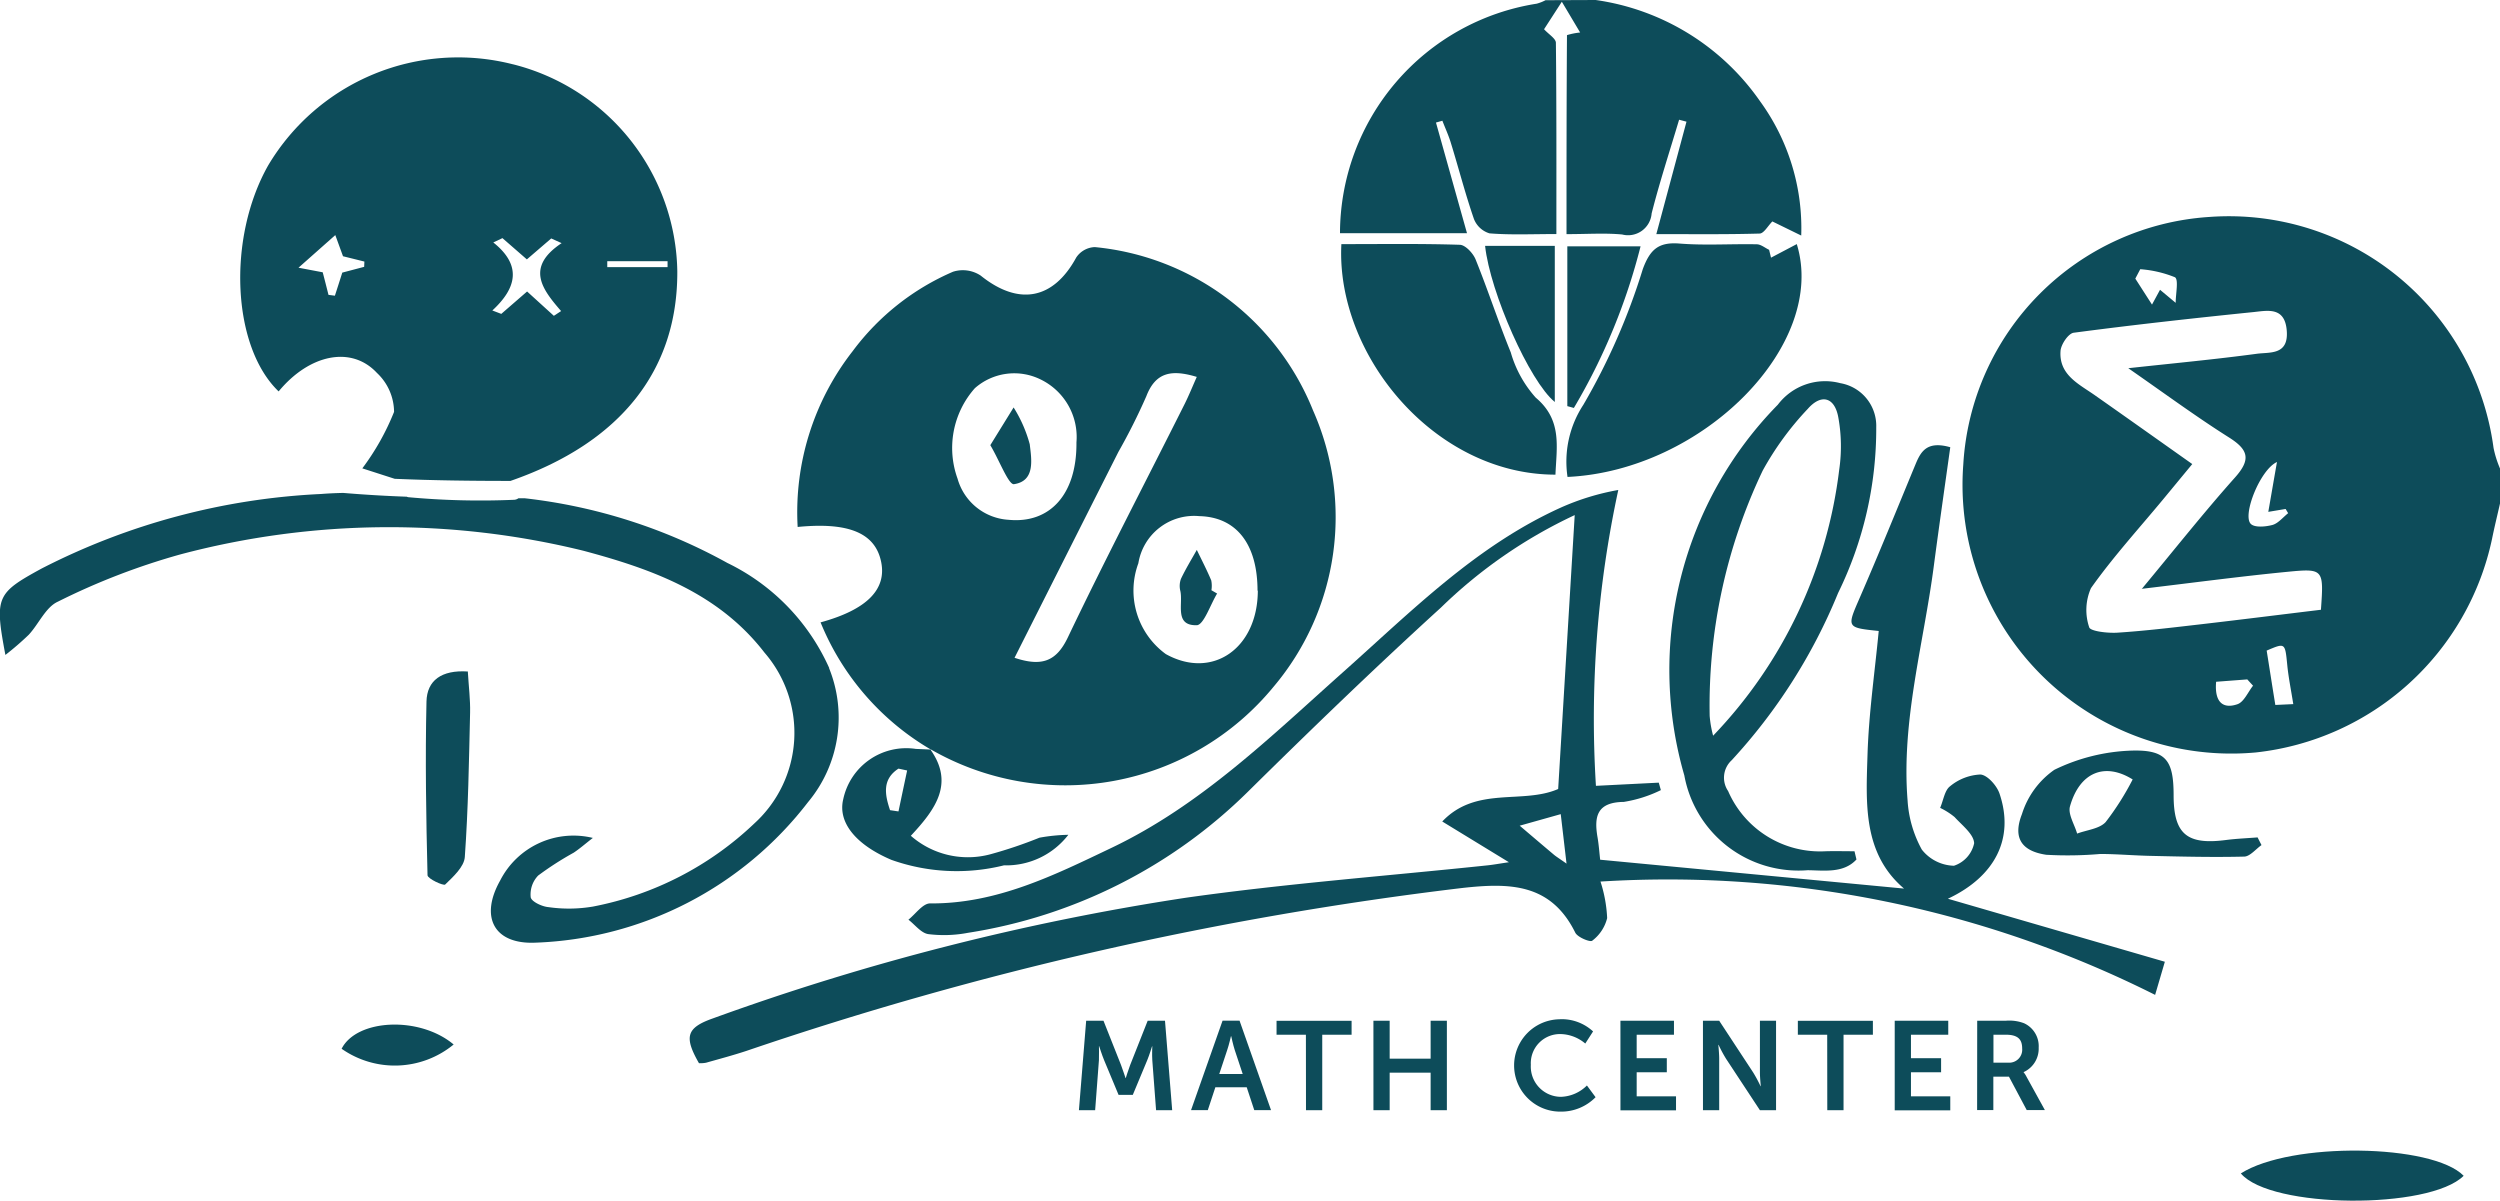
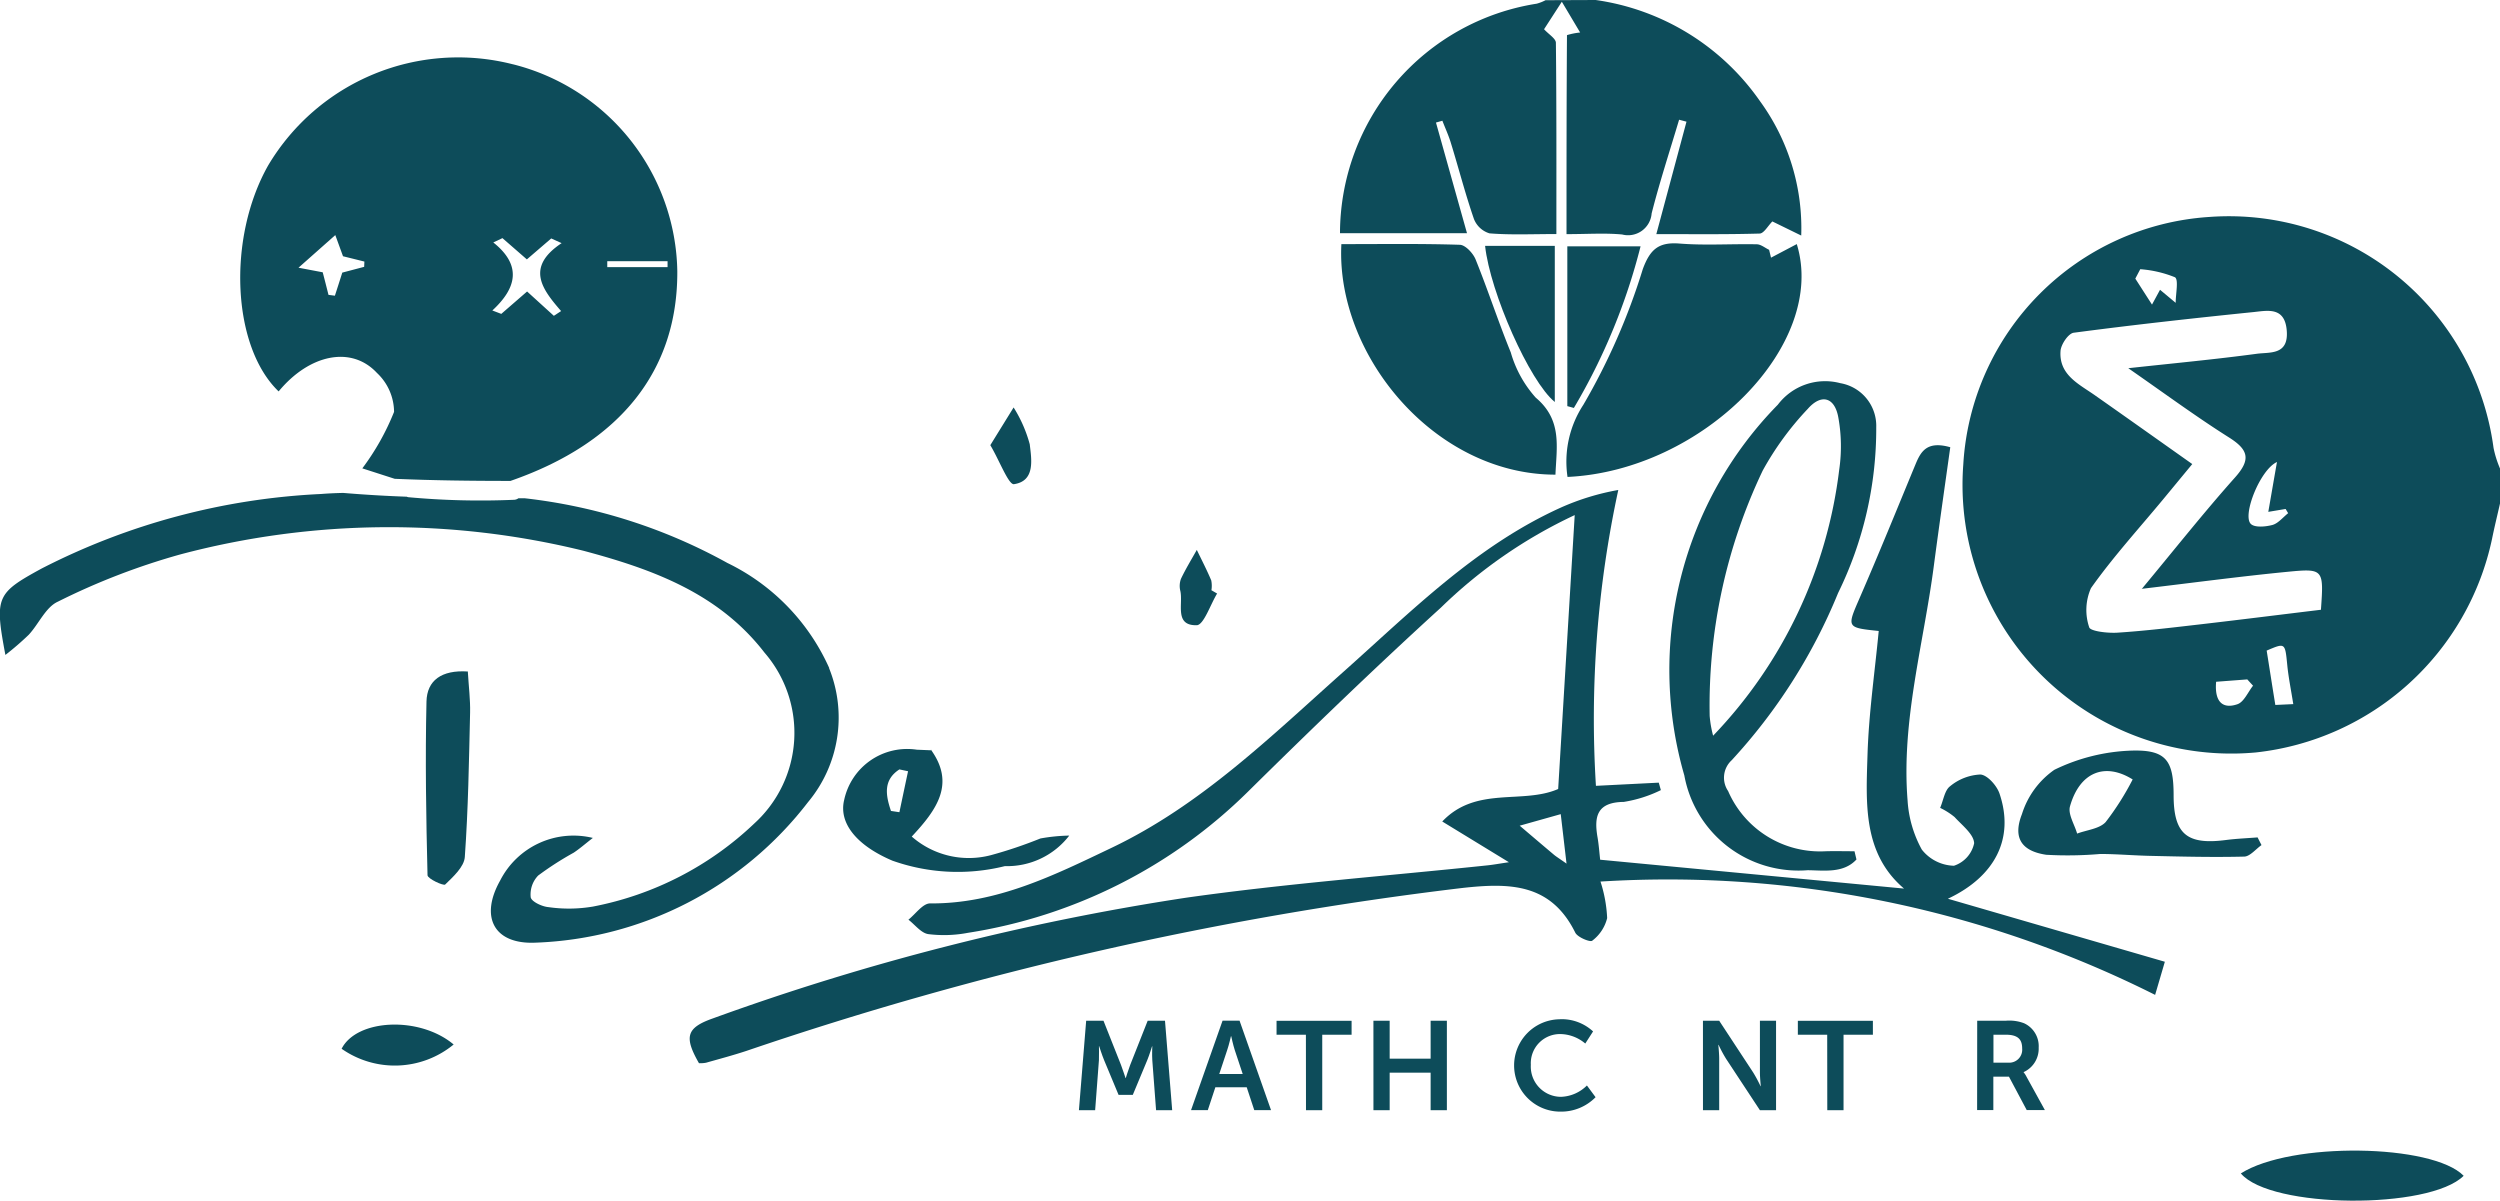
<svg xmlns="http://www.w3.org/2000/svg" width="86.616" height="41.598" viewBox="0 0 86.616 41.598">
  <g id="Group_43085" data-name="Group 43085" transform="translate(-1609.624 -3.346)">
    <path id="Path_62480" data-name="Path 62480" d="M2485.162,25.887c-.093.41-.194.819-.277,1.231a9.409,9.409,0,0,1-8.175,7.393,9.311,9.311,0,0,1-10.143-9.978,9.128,9.128,0,0,1,8.533-8.575,9.25,9.25,0,0,1,9.838,8,3.648,3.648,0,0,0,.224.716Zm-12.416,2.965c1.132-1.362,2.148-2.648,3.237-3.869.552-.62.469-.956-.209-1.384-1.149-.726-2.246-1.536-3.491-2.4,1.61-.175,3.035-.309,4.453-.5.456-.061,1.105.054,1.038-.8-.065-.824-.641-.7-1.132-.647-2.086.213-4.171.443-6.25.718-.183.024-.439.4-.456.629-.06.827.626,1.143,1.185,1.534,1.117.784,2.229,1.574,3.379,2.387-.39.473-.7.848-1.009,1.222-.843,1.018-1.739,2-2.5,3.076a1.871,1.871,0,0,0-.062,1.356c.034.139.641.21.979.188.975-.063,1.946-.182,2.917-.294,1.388-.161,2.774-.336,4.133-.5.1-1.4.092-1.436-1.14-1.317-1.659.161-3.311.384-5.071.592m4.681-4.391c-.581.273-1.2,1.842-.9,2.141.135.135.512.1.75.037.2-.056.365-.266.544-.408l-.088-.146-.6.1c.1-.572.192-1.11.3-1.724m-4.046-5.966.537.448c0-.309.108-.81-.027-.887a3.971,3.971,0,0,0-1.2-.278l-.171.326.578.9.277-.511M2478,32.837c-.082-.516-.167-.93-.208-1.349-.078-.78-.067-.781-.714-.505.1.619.193,1.229.3,1.883l.626-.029m-2.677-.774c-.063.724.25.947.74.777.227-.08.362-.42.539-.641l-.2-.218-1.083.082" transform="translate(-788.922 -5.096)" fill="#0d4c5a" />
    <path id="Path_62481" data-name="Path 62481" d="M2443.687,4.92a8.363,8.363,0,0,1,5.695,3.507,7.472,7.472,0,0,1,1.427,4.654l-1-.489c-.156.156-.294.416-.441.42-1.175.034-2.351.019-3.579.019l1.045-3.895-.256-.068c-.322,1.081-.674,2.155-.952,3.248a.819.819,0,0,1-1.022.728c-.6-.056-1.207-.012-1.927-.012,0-2.324,0-4.609.016-6.895a2.37,2.37,0,0,1,.456-.091l-.634-1.066-.616.953c.165.181.409.324.41.469.024,2.177.017,4.355.017,6.627-.836,0-1.581.036-2.317-.024a.837.837,0,0,1-.54-.5c-.3-.869-.529-1.76-.8-2.638-.079-.26-.195-.51-.293-.764l-.222.063c.353,1.258.705,2.517,1.075,3.833h-4.4a8.066,8.066,0,0,1,6.813-7.951,1.473,1.473,0,0,0,.309-.121Z" transform="translate(-778.779 -1.574)" fill="#0d4c5a" />
    <path id="Path_62482" data-name="Path 62482" d="M2388.253,8.083a7.657,7.657,0,0,0-8.477,3.5c-1.428,2.523-1.256,6.282.361,7.833,1.064-1.288,2.521-1.594,3.407-.639a1.869,1.869,0,0,1,.592,1.348,8.519,8.519,0,0,1-1.1,1.957l1.123.362c1.336.057,2.673.073,4.01.073,3.824-1.325,5.8-3.843,5.78-7.271a7.52,7.52,0,0,0-5.7-7.165M2383.1,15.1l-.758.2c-.084.268-.171.535-.256.8l-.222-.029c-.065-.258-.13-.516-.2-.782l-.839-.159L2382.1,14l.267.733.741.184Zm6.824,1.532-.252.165-.927-.843-.894.776-.31-.118c.846-.78,1.028-1.564.033-2.357l.317-.15.846.737.844-.726.36.163c-1.261.839-.672,1.6-.018,2.353m1.6-1.728h2.089v.207h-2.089Z" transform="translate(-760.859 -2.509)" fill="#0d4c5a" />
    <path id="Path_62483" data-name="Path 62483" d="M2395.3,36.1a7.4,7.4,0,0,0-3.529-3.644,18.843,18.843,0,0,0-7.014-2.241h-.228a.277.277,0,0,1-.151.052,27.232,27.232,0,0,1-3.665-.09.347.347,0,0,1-.054-.017q-1.1-.039-2.2-.131c-.256.006-.512.017-.767.037a23.618,23.618,0,0,0-9.682,2.583c-1.567.856-1.633.981-1.254,2.993a10,10,0,0,0,.81-.7c.348-.376.586-.954,1.007-1.145a23.654,23.654,0,0,1,4.257-1.641,28.183,28.183,0,0,1,13.95-.124c2.358.63,4.675,1.454,6.276,3.53a4.244,4.244,0,0,1-.346,5.913,11.162,11.162,0,0,1-5.6,2.886,4.979,4.979,0,0,1-1.545.018c-.224-.02-.586-.193-.609-.342a.942.942,0,0,1,.259-.752,10.894,10.894,0,0,1,1.226-.789c.205-.134.392-.3.668-.514a2.85,2.85,0,0,0-3.212,1.478c-.711,1.263-.213,2.215,1.223,2.151a12.473,12.473,0,0,0,9.441-4.865,4.574,4.574,0,0,0,.732-4.647" transform="translate(-756.945 -9.605)" fill="#0d4c5a" />
-     <path id="Path_62484" data-name="Path 62484" d="M2411.8,34.905a9.063,9.063,0,0,1-3.81-4.4c1.6-.439,2.291-1.139,2.1-2.089-.2-1-1.112-1.392-2.894-1.217a9.062,9.062,0,0,1,1.906-6.091,8.535,8.535,0,0,1,3.476-2.751,1.118,1.118,0,0,1,.959.133c1.314,1.056,2.515.837,3.311-.627a.811.811,0,0,1,.644-.36,9.081,9.081,0,0,1,7.561,5.661,9.109,9.109,0,0,1-1.363,9.565,9.337,9.337,0,0,1-11.924,2.152l.032.028m11.331-5.5c0-1.615-.731-2.555-2.02-2.585A1.956,1.956,0,0,0,2419,28.457a2.722,2.722,0,0,0,.952,3.147c1.608.894,3.182-.191,3.187-2.2m-6.284-5.133a2.217,2.217,0,0,0-1.255-2.189,2.063,2.063,0,0,0-2.264.309,3.118,3.118,0,0,0-.6,3.135,1.958,1.958,0,0,0,1.765,1.425c1.429.14,2.37-.875,2.354-2.68m-2.146,7.461c.937.311,1.444.136,1.845-.7,1.3-2.722,2.7-5.4,4.053-8.1.149-.3.272-.606.417-.932-.852-.257-1.422-.181-1.748.671a21.033,21.033,0,0,1-.966,1.925c-1.19,2.356-2.378,4.713-3.6,7.137" transform="translate(-769.936 -5.596)" fill="#0d4c5a" />
    <path id="Path_62485" data-name="Path 62485" d="M2433.11,39.4l2.17-.11c.025.086.049.173.073.259a4.547,4.547,0,0,1-1.283.408c-.929.011-1.038.5-.91,1.233.043.254.061.512.09.77l10.528,1c-1.436-1.22-1.317-2.965-1.265-4.648.045-1.428.252-2.851.388-4.277-1.124-.116-1.105-.12-.661-1.143.664-1.527,1.29-3.071,1.927-4.61.184-.446.386-.849,1.213-.613-.191,1.368-.39,2.746-.572,4.127-.354,2.7-1.128,5.356-.907,8.113a4.03,4.03,0,0,0,.493,1.7,1.463,1.463,0,0,0,1.113.56,1.05,1.05,0,0,0,.7-.778c-.009-.312-.417-.622-.678-.909a2.458,2.458,0,0,0-.5-.318c.114-.265.155-.608.345-.75a1.771,1.771,0,0,1,1.048-.406c.24.014.569.382.663.658.53,1.564-.161,2.881-1.788,3.646l7.517,2.183c-.117.4-.193.658-.337,1.148a37.62,37.62,0,0,0-19.216-3.926,4.768,4.768,0,0,1,.231,1.266,1.4,1.4,0,0,1-.517.783c-.069.061-.509-.118-.588-.28-.848-1.713-2.272-1.729-3.92-1.546a121.584,121.584,0,0,0-24.788,5.641c-.465.154-.939.28-1.409.413a1.093,1.093,0,0,1-.243.016c-.522-.913-.44-1.228.487-1.554a85.816,85.816,0,0,1,16.365-4.176c3.476-.494,6.986-.757,10.48-1.126.187-.02.372-.054.729-.107l-2.309-1.411c1.175-1.239,2.781-.586,4.016-1.126.191-3.159.382-6.328.573-9.49a16.892,16.892,0,0,0-4.636,3.206c-2.278,2.074-4.495,4.216-6.687,6.379a17.664,17.664,0,0,1-9.7,4.888,4.414,4.414,0,0,1-1.373.045c-.249-.037-.46-.324-.688-.5.25-.2.5-.566.751-.564,2.308.017,4.3-.977,6.291-1.928,3.089-1.474,5.507-3.849,8.021-6.089,2.361-2.1,4.6-4.371,7.547-5.7a8.493,8.493,0,0,1,1.984-.607,37.53,37.53,0,0,0-.775,10.246m-1.019,2.695c-.078-.667-.136-1.167-.2-1.71l-1.422.4c.448.381.813.692,1.179,1,.083.071.18.128.443.314" transform="translate(-768.186 -8.828)" fill="#0d4c5a" />
    <path id="Path_62486" data-name="Path 62486" d="M2453.457,17.813l.894-.471c1.071,3.48-3.245,7.847-7.943,8.067a3.59,3.59,0,0,1,.549-2.5,22.409,22.409,0,0,0,2.059-4.7c.251-.679.542-.943,1.27-.886.887.071,1.784.008,2.676.026.145,0,.286.124.43.191l.066.271" transform="translate(-782.475 -5.539)" fill="#0d4c5a" />
    <path id="Path_62487" data-name="Path 62487" d="M2458.1,40.9c-.452.493-1.132.379-1.695.375a4.021,4.021,0,0,1-4.271-3.284,13.119,13.119,0,0,1,3.24-12.845,2.053,2.053,0,0,1,2.162-.746,1.5,1.5,0,0,1,1.247,1.524,12.93,12.93,0,0,1-1.322,5.747,19.31,19.31,0,0,1-3.687,5.794.82.82,0,0,0-.123,1.067,3.471,3.471,0,0,0,3.379,2.086c.334-.009.669,0,1,0,.022.095.045.188.067.283m-4.966-4.286a16.1,16.1,0,0,0,4.369-9.217,5.608,5.608,0,0,0-.029-1.8c-.122-.709-.586-.847-1.06-.307a10.353,10.353,0,0,0-1.562,2.139,18.919,18.919,0,0,0-1.837,8.5,3.816,3.816,0,0,0,.118.679" transform="translate(-784.154 -7.779)" fill="#0d4c5a" />
    <path id="Path_62488" data-name="Path 62488" d="M2434.9,17.353c1.406,0,2.757-.02,4.1.023.191.006.458.292.545.507.43,1.064.786,2.159,1.219,3.222a3.994,3.994,0,0,0,.866,1.568c.925.777.719,1.713.682,2.667-4.2,0-7.616-4.16-7.417-7.988" transform="translate(-778.797 -5.549)" fill="#0d4c5a" />
    <path id="Path_62489" data-name="Path 62489" d="M2477.811,46.425c-.2.139-.4.394-.6.4-1.08.027-2.161,0-3.242-.025-.581-.012-1.161-.064-1.742-.066a13.147,13.147,0,0,1-1.878.028c-.865-.13-1.16-.594-.839-1.411a2.935,2.935,0,0,1,1.122-1.533,6.58,6.58,0,0,1,2.7-.666c1.186-.029,1.43.358,1.432,1.544,0,1.346.458,1.732,1.815,1.554.363-.047.73-.061,1.094-.09l.135.265m-4.463-2.273c-.959-.6-1.835-.257-2.171.931-.077.27.156.627.247.945.336-.127.773-.164.989-.4a9.479,9.479,0,0,0,.935-1.475" transform="translate(-789.832 -13.801)" fill="#0d4c5a" />
-     <path id="Path_62490" data-name="Path 62490" d="M2412.534,43.079l-.032-.027c.868,1.188.211,2.094-.655,3.021a3,3,0,0,0,2.75.642,15.305,15.305,0,0,0,1.707-.576,6.2,6.2,0,0,1,1-.1,2.717,2.717,0,0,1-2.23,1.058,6.763,6.763,0,0,1-3.9-.19c-1.229-.523-1.864-1.293-1.669-2.1a2.232,2.232,0,0,1,2.515-1.744l.517.022m-1.41,2.1.292.044q.149-.71.3-1.419l-.3-.064c-.568.369-.476.894-.292,1.44" transform="translate(-770.666 -13.77)" fill="#0d4c5a" />
+     <path id="Path_62490" data-name="Path 62490" d="M2412.534,43.079c.868,1.188.211,2.094-.655,3.021a3,3,0,0,0,2.75.642,15.305,15.305,0,0,0,1.707-.576,6.2,6.2,0,0,1,1-.1,2.717,2.717,0,0,1-2.23,1.058,6.763,6.763,0,0,1-3.9-.19c-1.229-.523-1.864-1.293-1.669-2.1a2.232,2.232,0,0,1,2.515-1.744l.517.022m-1.41,2.1.292.044q.149-.71.3-1.419l-.3-.064c-.568.369-.476.894-.292,1.44" transform="translate(-770.666 -13.77)" fill="#0d4c5a" />
    <path id="Path_62491" data-name="Path 62491" d="M2389.717,39.115c.031.526.09.979.079,1.432-.039,1.666-.064,3.335-.183,5-.024.339-.4.681-.68.952-.057.055-.609-.2-.612-.321-.049-2.005-.082-4.013-.036-6.018.017-.733.522-1.1,1.432-1.041" transform="translate(-763.885 -12.508)" fill="#0d4c5a" />
    <path id="Path_62492" data-name="Path 62492" d="M2480.714,64.321c1.741-1.107,6.642-1.026,7.72.082-1.182,1.179-6.687,1.145-7.72-.082" transform="translate(-793.453 -20.32)" fill="#0d4c5a" />
    <path id="Path_62493" data-name="Path 62493" d="M2446.406,23V17.466h2.538a21.157,21.157,0,0,1-2.311,5.6l-.227-.063" transform="translate(-782.48 -5.586)" fill="#0d4c5a" />
    <path id="Path_62494" data-name="Path 62494" d="M2444.633,22.853c-.873-.708-2.242-3.8-2.415-5.409h2.415Z" transform="translate(-781.141 -5.58)" fill="#0d4c5a" />
    <path id="Path_62495" data-name="Path 62495" d="M2387.851,57.8a3.209,3.209,0,0,1-3.881.148c.525-1.035,2.7-1.141,3.881-.148" transform="translate(-762.51 -18.266)" fill="#0d4c5a" />
    <path id="Path_62496" data-name="Path 62496" d="M2427.96,34.441c-.237.387-.467,1.1-.712,1.1-.776.015-.463-.733-.563-1.186a.711.711,0,0,1,.022-.424c.163-.343.363-.67.548-1,.17.352.35.7.5,1.056a.932.932,0,0,1,.006.341l.195.114" transform="translate(-776.166 -10.533)" fill="#0d4c5a" />
    <path id="Path_62497" data-name="Path 62497" d="M2417.015,26.981l.807-1.306a4.678,4.678,0,0,1,.559,1.275c.06.518.2,1.272-.546,1.383-.187.028-.5-.812-.82-1.352" transform="translate(-773.08 -8.212)" fill="#0d4c5a" />
    <path id="Path_62498" data-name="Path 62498" d="M2421.777,56.915h.6l.607,1.532c.069.184.157.454.157.454h.008s.083-.271.153-.454l.606-1.532h.6l.249,3.1h-.558l-.131-1.733c-.013-.2,0-.48,0-.48h-.009s-.091.3-.166.48l-.5,1.2h-.494l-.5-1.2c-.075-.179-.171-.484-.171-.484h-.009s.009.28,0,.484l-.131,1.733h-.562Z" transform="translate(-774.521 -18.204)" fill="#0d4c5a" />
    <path id="Path_62499" data-name="Path 62499" d="M2429.168,59.219h-1.086l-.262.794h-.581l1.092-3.1h.589l1.091,3.1h-.581Zm-.546-1.768s-.069.305-.13.48l-.275.829h.812l-.275-.829c-.057-.175-.123-.48-.123-.48Z" transform="translate(-776.35 -18.204)" fill="#0d4c5a" />
    <path id="Path_62500" data-name="Path 62500" d="M2432.611,57.4h-1.017v-.484h2.6V57.4h-1.017v2.614h-.563Z" transform="translate(-777.742 -18.204)" fill="#0d4c5a" />
    <path id="Path_62501" data-name="Path 62501" d="M2436.528,56.915h.563v1.313h1.419V56.915h.563v3.1h-.563v-1.3h-1.419v1.3h-.562Z" transform="translate(-779.32 -18.204)" fill="#0d4c5a" />
    <path id="Path_62502" data-name="Path 62502" d="M2445.287,56.838a1.6,1.6,0,0,1,1.144.423l-.27.42a1.366,1.366,0,0,0-.847-.328,1.01,1.01,0,0,0-1.039,1.065,1.048,1.048,0,0,0,1.043,1.109,1.333,1.333,0,0,0,.9-.393l.3.406a1.668,1.668,0,0,1-1.218.5,1.6,1.6,0,0,1-.009-3.2" transform="translate(-781.613 -18.18)" fill="#0d4c5a" />
-     <path id="Path_62503" data-name="Path 62503" d="M2449.114,56.915h1.855V57.4h-1.292v.812h1.044V58.7h-1.044v.833h1.363v.485h-1.925Z" transform="translate(-783.348 -18.204)" fill="#0d4c5a" />
    <path id="Path_62504" data-name="Path 62504" d="M2453.316,56.915h.563l1.175,1.789a4.782,4.782,0,0,1,.258.48h.008s-.03-.3-.03-.48V56.915h.559v3.1h-.559l-1.175-1.785a4.548,4.548,0,0,1-.257-.48h-.009s.03.3.03.48v1.785h-.562Z" transform="translate(-784.691 -18.204)" fill="#0d4c5a" />
    <path id="Path_62505" data-name="Path 62505" d="M2459.168,57.4h-1.017v-.484h2.6V57.4h-1.017v2.614h-.563Z" transform="translate(-786.238 -18.204)" fill="#0d4c5a" />
-     <path id="Path_62506" data-name="Path 62506" d="M2463.085,56.915h1.855V57.4h-1.292v.812h1.044V58.7h-1.044v.833h1.362v.485h-1.925Z" transform="translate(-787.816 -18.204)" fill="#0d4c5a" />
    <path id="Path_62507" data-name="Path 62507" d="M2467.287,56.914h1a1.437,1.437,0,0,1,.624.088.873.873,0,0,1,.506.846.891.891,0,0,1-.523.847V58.7a.77.77,0,0,1,.1.153l.637,1.156h-.629l-.615-1.156h-.541v1.156h-.562Zm1.069,1.453a.45.45,0,0,0,.489-.488c0-.3-.127-.48-.567-.48h-.428v.969Z" transform="translate(-789.16 -18.204)" fill="#0d4c5a" />
  </g>
</svg>